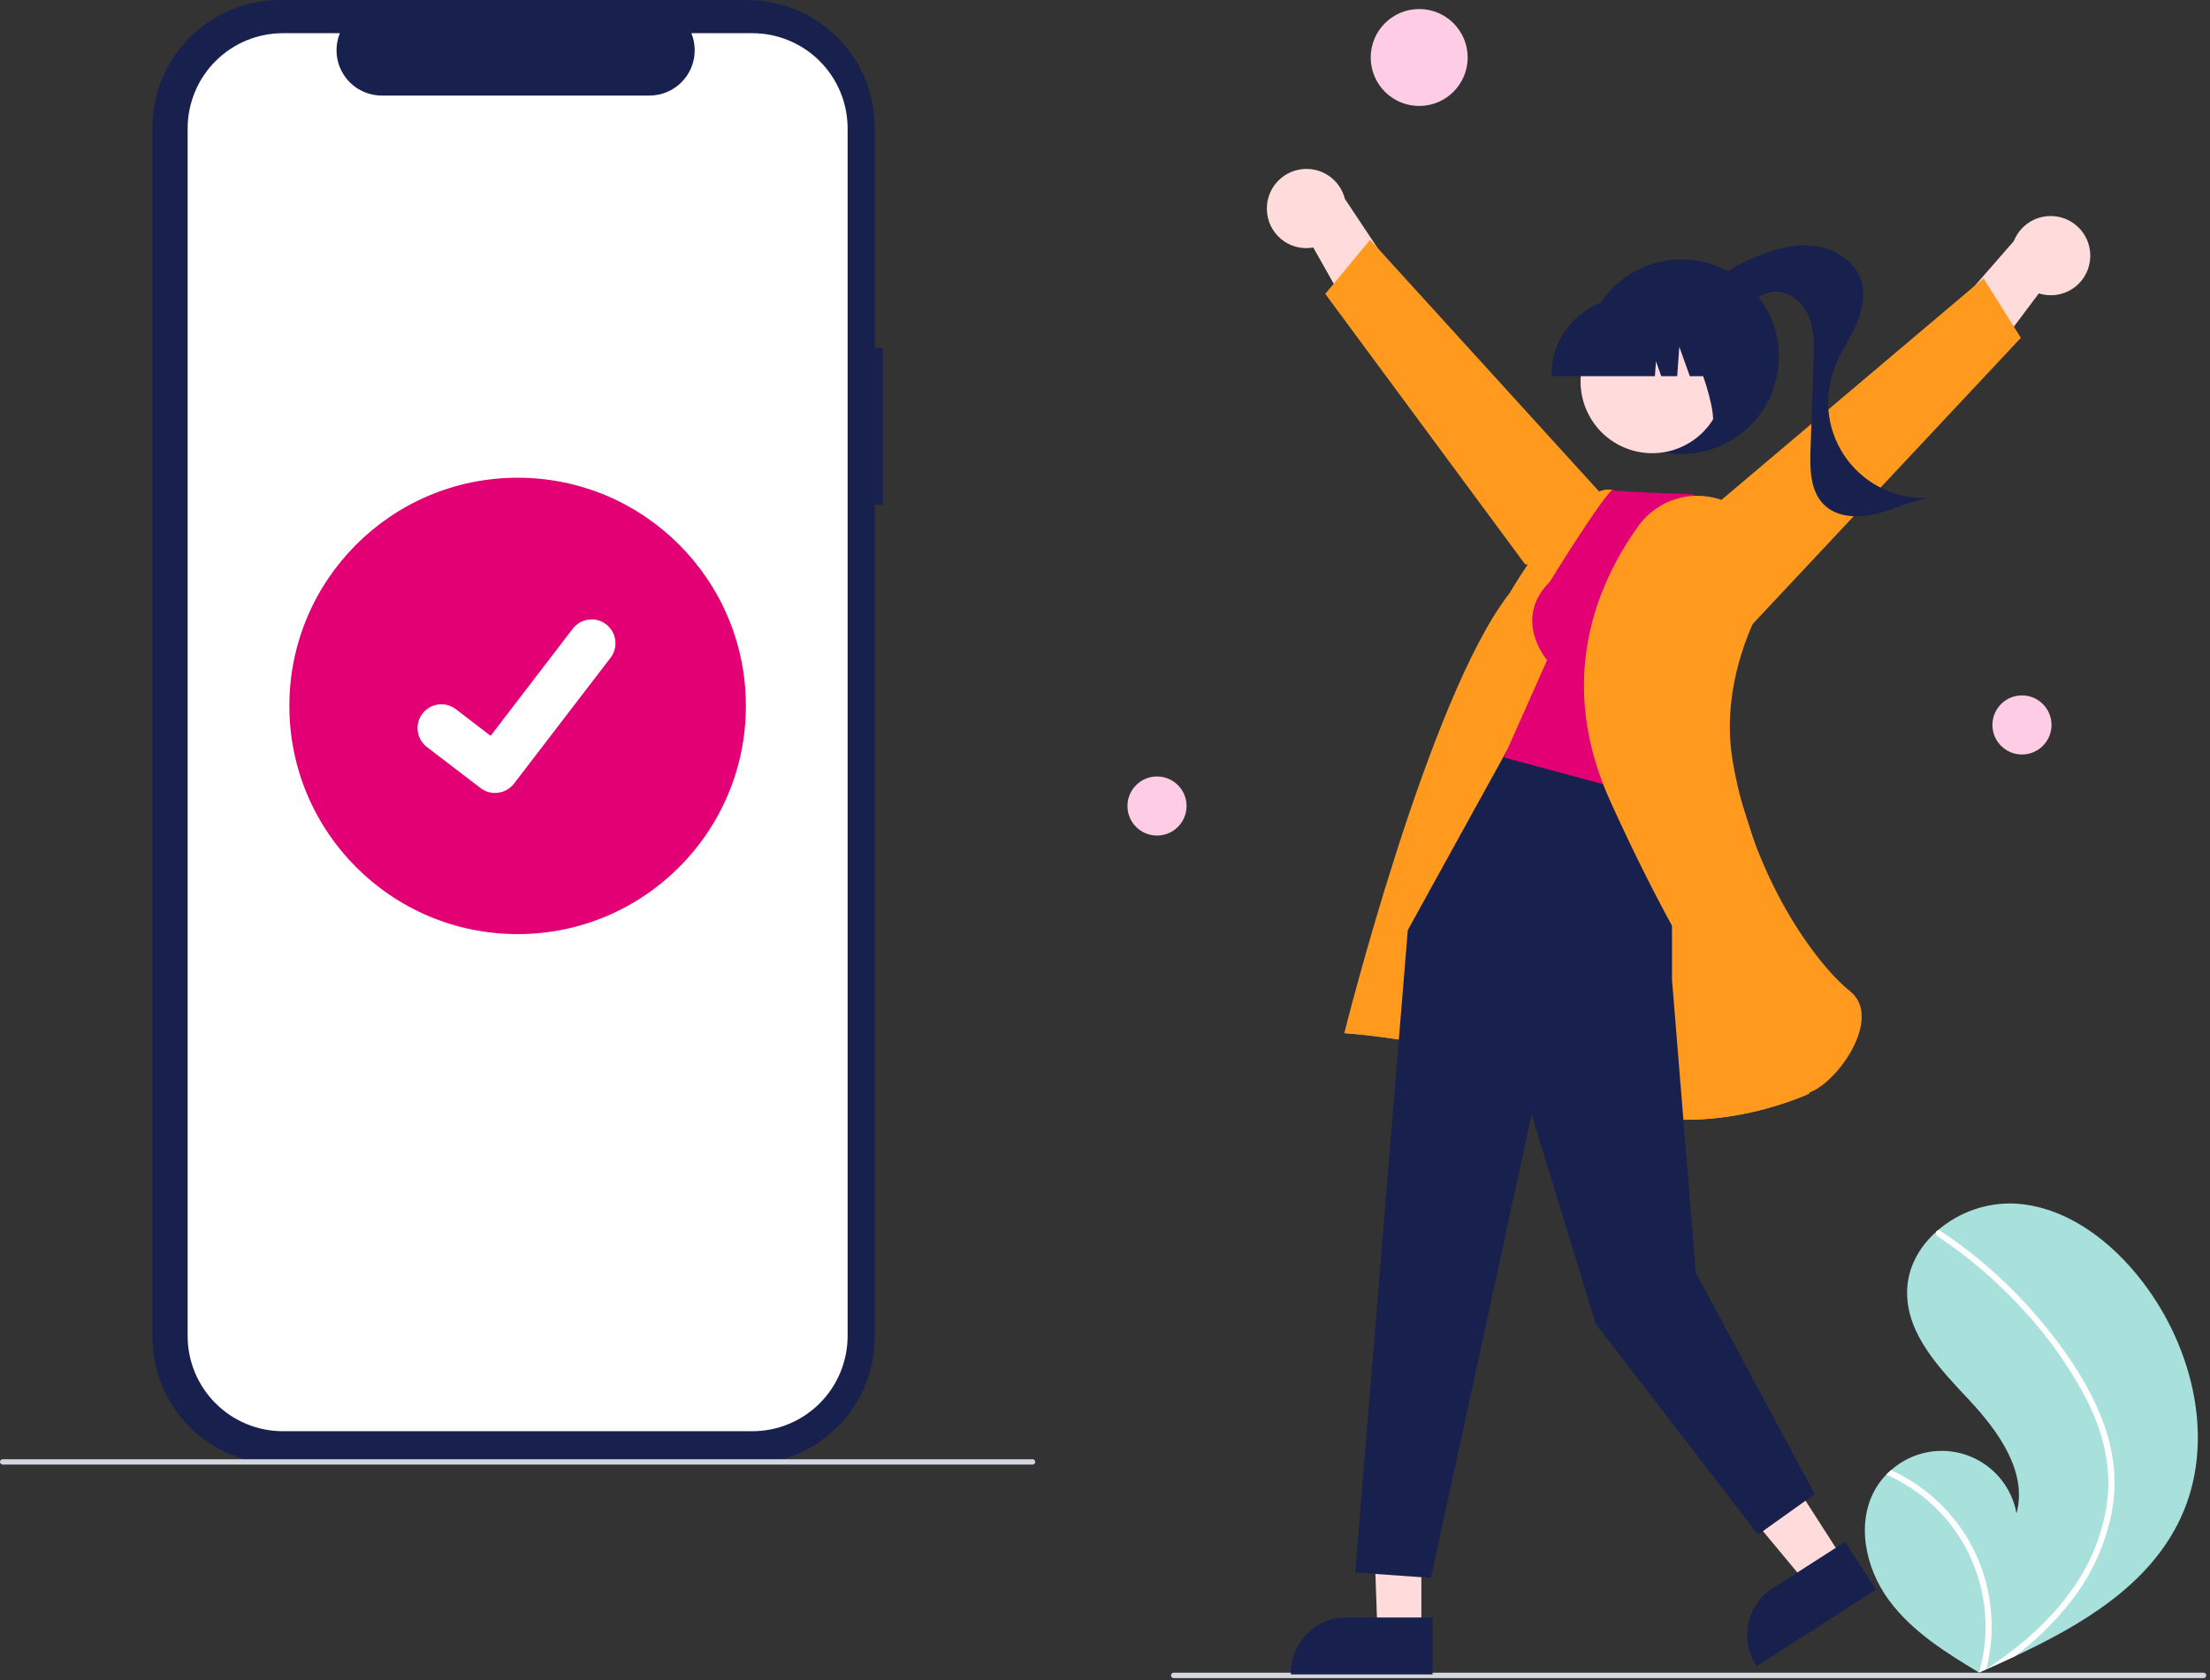
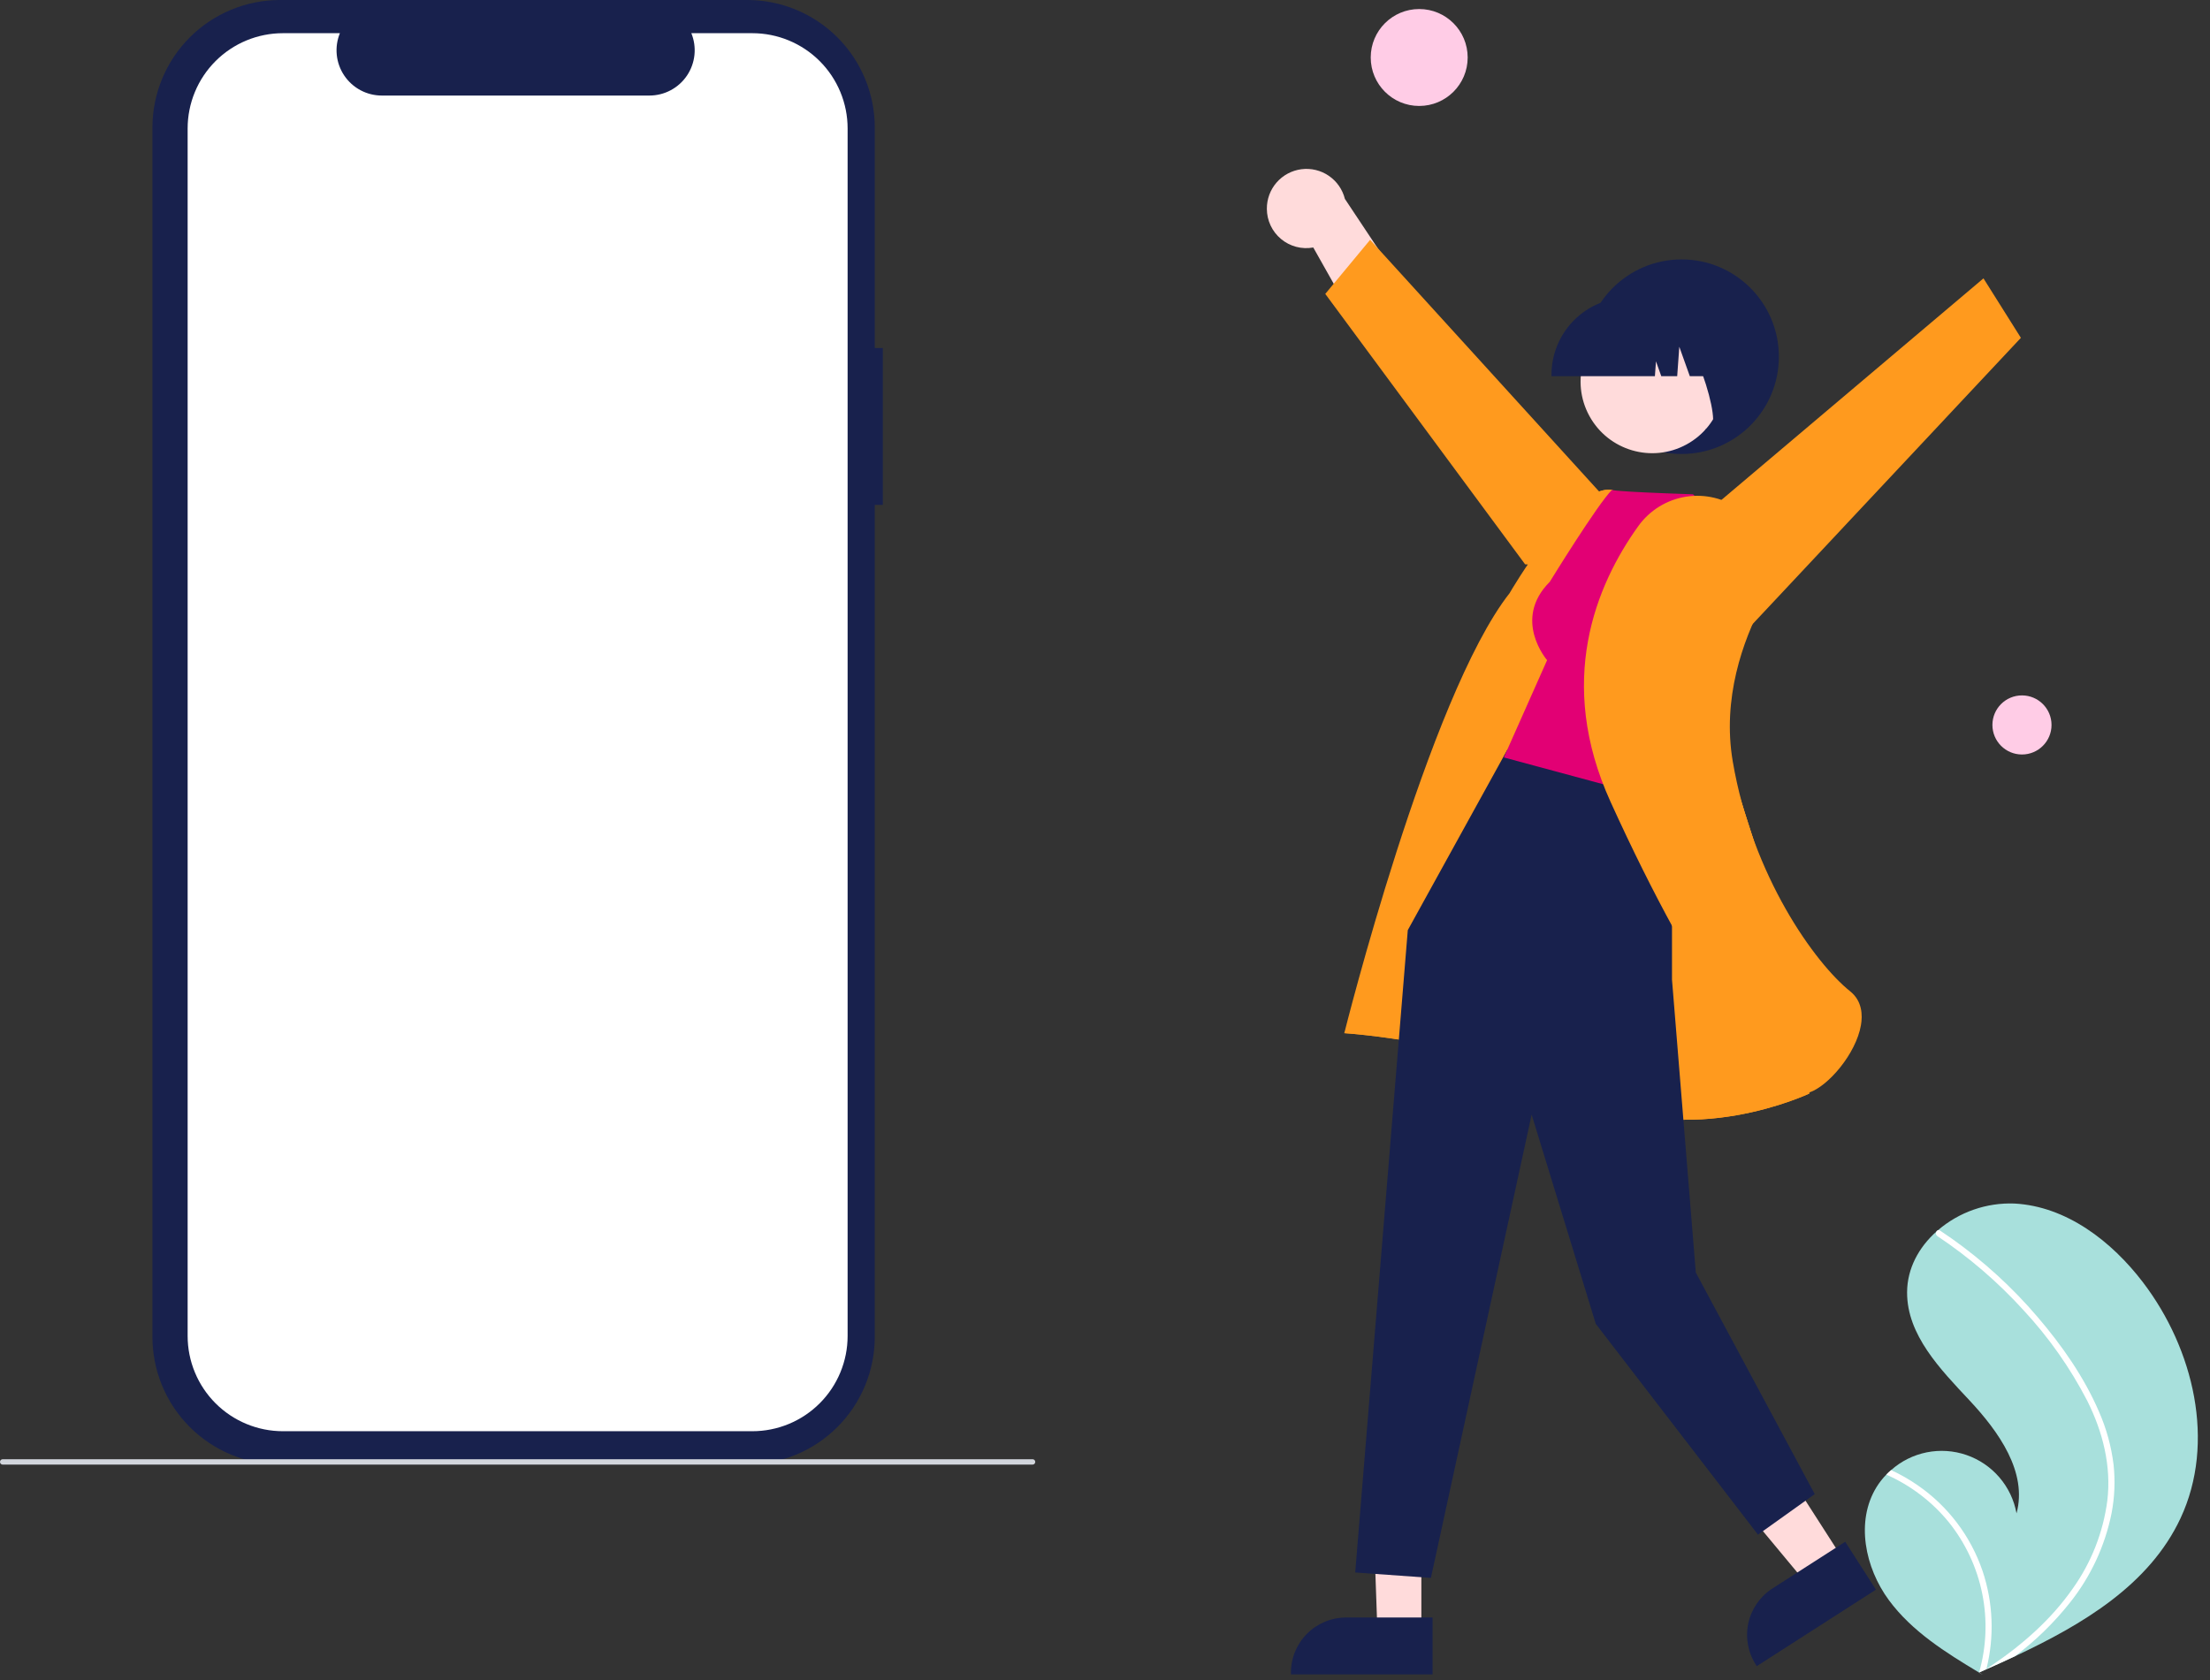
<svg xmlns="http://www.w3.org/2000/svg" width="405" height="308" viewBox="0 0 405 308" fill="none">
  <rect x="0" y="0" width="405" height="308" fill="#333333" stroke="none" />
  <g clip-path="url(#clip0_181_14150)">
    <path d="M161.785 63.792H160.311V23.386C160.311 20.315 159.706 17.274 158.53 14.437C157.355 11.599 155.633 9.021 153.461 6.85C151.289 4.678 148.711 2.955 145.874 1.78C143.037 0.605 139.996 2.60205e-06 136.925 0H51.319C45.117 -1.18237e-05 39.169 2.464 34.783 6.85C30.398 11.235 27.934 17.183 27.934 23.386V245.055C27.934 248.126 28.538 251.167 29.714 254.005C30.889 256.842 32.612 259.42 34.783 261.592C36.955 263.763 39.533 265.486 42.37 266.661C45.207 267.836 48.248 268.441 51.319 268.441H136.925C143.127 268.441 149.075 265.977 153.461 261.592C157.847 257.206 160.31 251.258 160.31 245.055V92.553H161.785V63.792Z" fill="#18214D" />
    <path d="M137.868 6.084H126.694C127.208 7.344 127.404 8.711 127.265 10.064C127.126 11.418 126.657 12.716 125.898 13.846C125.139 14.975 124.114 15.9 122.913 16.54C121.712 17.18 120.372 17.515 119.012 17.515H69.97C68.609 17.515 67.269 17.18 66.069 16.54C64.868 15.9 63.843 14.975 63.084 13.846C62.325 12.716 61.855 11.418 61.716 10.064C61.578 8.711 61.774 7.344 62.288 6.084H51.851C49.557 6.084 47.286 6.536 45.167 7.413C43.049 8.291 41.123 9.577 39.502 11.199C37.88 12.821 36.593 14.746 35.716 16.865C34.838 18.984 34.386 21.255 34.386 23.548V244.893C34.386 247.186 34.838 249.457 35.716 251.576C36.593 253.695 37.88 255.62 39.502 257.242C41.123 258.863 43.049 260.15 45.167 261.027C47.286 261.905 49.557 262.357 51.851 262.357H137.868C140.162 262.357 142.433 261.905 144.552 261.027C146.67 260.15 148.596 258.863 150.217 257.242C151.839 255.62 153.125 253.695 154.003 251.576C154.881 249.457 155.333 247.186 155.333 244.893V23.548C155.333 21.255 154.881 18.984 154.003 16.865C153.125 14.746 151.839 12.821 150.217 11.199C148.596 9.577 146.67 8.291 144.552 7.413C142.433 6.536 140.162 6.084 137.868 6.084Z" fill="white" />
    <path d="M189.224 268.479H0.495C0.364 268.479 0.238 268.427 0.145 268.334C0.052 268.241 0 268.115 0 267.984C0 267.853 0.052 267.727 0.145 267.634C0.238 267.541 0.364 267.489 0.495 267.489H189.224C189.355 267.489 189.481 267.541 189.574 267.634C189.667 267.727 189.719 267.853 189.719 267.984C189.719 268.115 189.667 268.241 189.574 268.334C189.481 268.427 189.355 268.479 189.224 268.479Z" fill="#D2D6DD" />
-     <path d="M94.859 171.232C117.962 171.232 136.69 152.504 136.69 129.402C136.69 106.299 117.962 87.571 94.859 87.571C71.757 87.571 53.029 106.299 53.029 129.402C53.029 152.504 71.757 171.232 94.859 171.232Z" fill="#E20074" />
    <path d="M90.714 145.359C89.773 145.361 88.857 145.056 88.104 144.492L88.058 144.457L78.227 136.936C77.772 136.587 77.389 136.152 77.102 135.655C76.815 135.159 76.629 134.61 76.554 134.041C76.479 133.473 76.516 132.895 76.665 132.34C76.813 131.786 77.069 131.267 77.418 130.811C77.767 130.356 78.202 129.974 78.699 129.687C79.196 129.4 79.744 129.213 80.313 129.138C80.882 129.063 81.46 129.101 82.014 129.249C82.568 129.397 83.088 129.653 83.543 130.002L89.91 134.885L104.957 115.255C105.306 114.8 105.741 114.418 106.238 114.131C106.734 113.844 107.282 113.658 107.851 113.583C108.419 113.507 108.997 113.545 109.551 113.693C110.105 113.841 110.625 114.097 111.08 114.446L111.081 114.447L110.988 114.577L111.083 114.447C112.002 115.153 112.602 116.194 112.754 117.342C112.905 118.49 112.595 119.651 111.891 120.571L94.193 143.65C93.783 144.182 93.257 144.612 92.654 144.908C92.052 145.203 91.389 145.356 90.718 145.354L90.714 145.359Z" fill="white" />
    <path d="M343.894 272.591C344.403 271.768 345.002 271.005 345.68 270.315C345.96 270.025 346.255 269.751 346.559 269.486C348.408 267.839 350.663 266.715 353.091 266.229C355.519 265.743 358.032 265.913 360.373 266.72C362.714 267.528 364.797 268.944 366.409 270.824C368.021 272.703 369.103 274.978 369.544 277.415C371.587 269.86 366.269 262.418 360.922 256.701C355.572 250.987 349.458 244.718 349.489 236.888C349.504 232.531 351.635 228.644 354.853 225.763C354.952 225.675 355.051 225.588 355.153 225.504C359.042 222.17 364.046 220.426 369.165 220.621C378.675 221.13 386.979 227.522 392.746 235.103C402.028 247.303 406.096 264.426 399.598 278.313C393.882 290.527 381.691 297.78 369.25 303.61C367.513 304.425 365.779 305.214 364.048 305.98C364.037 305.983 364.025 305.991 364.013 305.994C363.93 306.03 363.846 306.067 363.768 306.105C363.411 306.262 363.054 306.42 362.7 306.576L362.864 306.683L363.376 307.014C363.198 306.907 363.023 306.802 362.845 306.695C362.793 306.662 362.737 306.632 362.684 306.599C356.574 302.933 350.378 299.054 346.157 293.33C341.779 287.387 340.018 278.874 343.894 272.591Z" fill="#A8E0DC" />
    <path d="M384.663 258.789C386.016 261.867 386.913 265.126 387.325 268.463C387.65 271.438 387.528 274.446 386.963 277.385C385.75 283.426 383.104 289.087 379.247 293.891C376.337 297.539 372.979 300.805 369.25 303.61C367.513 304.425 365.779 305.214 364.049 305.98C364.037 305.983 364.025 305.991 364.013 305.994C363.93 306.03 363.847 306.067 363.768 306.105C363.411 306.262 363.054 306.42 362.7 306.575L362.864 306.683L363.376 307.014C363.198 306.907 363.023 306.802 362.845 306.695C362.793 306.662 362.737 306.632 362.684 306.599C364.029 301.895 364.227 296.938 363.261 292.142C362.295 287.346 360.194 282.851 357.133 279.035C354.056 275.266 350.132 272.278 345.68 270.315C345.96 270.025 346.255 269.751 346.559 269.485C348.273 270.273 349.915 271.21 351.464 272.287C357.006 276.117 361.168 281.63 363.332 288.009C365.265 293.796 365.507 300.015 364.028 305.935C364.335 305.734 364.643 305.529 364.942 305.324C370.635 301.485 375.881 296.875 379.833 291.221C383.241 286.443 385.422 280.9 386.184 275.08C386.941 268.723 385.351 262.471 382.513 256.799C379.378 250.731 375.429 245.119 370.775 240.121C366.1 234.984 360.814 230.439 355.034 226.587C354.904 226.499 354.813 226.364 354.779 226.211C354.745 226.057 354.772 225.897 354.853 225.763C354.915 225.64 355.023 225.547 355.153 225.504C355.219 225.487 355.288 225.485 355.355 225.499C355.422 225.512 355.485 225.541 355.539 225.582C356.252 226.058 356.96 226.538 357.659 227.033C363.478 231.154 368.764 235.982 373.393 241.406C377.867 246.634 381.938 252.443 384.663 258.789Z" fill="white" />
    <path d="M260.079 19.423C264.985 19.423 268.963 15.446 268.963 10.539C268.963 5.633 264.985 1.656 260.079 1.656C255.173 1.656 251.196 5.633 251.196 10.539C251.196 15.446 255.173 19.423 260.079 19.423Z" fill="#FFCCE6" />
    <path d="M370.542 138.307C373.533 138.307 375.958 135.882 375.958 132.891C375.958 129.9 373.533 127.475 370.542 127.475C367.551 127.475 365.126 129.9 365.126 132.891C365.126 135.882 367.551 138.307 370.542 138.307Z" fill="#FFCCE6" />
-     <path d="M212.03 153.167C215.021 153.167 217.446 150.742 217.446 147.751C217.446 144.76 215.021 142.335 212.03 142.335C209.039 142.335 206.614 144.76 206.614 147.751C206.614 150.742 209.039 153.167 212.03 153.167Z" fill="#FFCCE6" />
-     <path d="M215.088 307.612H403.817C403.948 307.612 404.074 307.56 404.167 307.467C404.26 307.374 404.312 307.248 404.312 307.116C404.312 306.985 404.26 306.859 404.167 306.766C404.074 306.673 403.948 306.621 403.817 306.621H215.088C214.957 306.621 214.831 306.673 214.738 306.766C214.645 306.859 214.593 306.985 214.593 307.116C214.593 307.248 214.645 307.374 214.738 307.467C214.831 307.56 214.957 307.612 215.088 307.612Z" fill="#D2D6DD" />
-     <path d="M382.989 47.868C383.237 46.108 382.831 44.319 381.848 42.839C380.864 41.359 379.372 40.291 377.655 39.838C375.937 39.385 374.112 39.577 372.526 40.379C370.941 41.181 369.705 42.537 369.052 44.189L353.737 61.747L358.231 74.297L373.633 53.782C374.638 54.104 375.701 54.202 376.748 54.068C377.795 53.935 378.8 53.573 379.692 53.009C380.584 52.446 381.341 51.693 381.911 50.805C382.481 49.916 382.849 48.914 382.989 47.868Z" fill="#FFDBDB" />
    <path d="M319.507 116.184L370.344 61.928L363.487 51.027L299.724 104.953L319.507 116.184Z" fill="#FF9A1E" />
    <path d="M308.161 83.219C318.009 83.219 325.993 75.235 325.993 65.386C325.993 55.538 318.009 47.554 308.161 47.554C298.312 47.554 290.328 55.538 290.328 65.386C290.328 75.235 298.312 83.219 308.161 83.219Z" fill="#18214D" />
-     <path d="M309.594 55.312C313.431 51.421 318.075 48.418 323.198 46.515C326.487 45.297 330.066 44.544 333.504 45.236C336.942 45.928 340.193 48.306 341.152 51.679C341.936 54.438 341.127 57.408 339.909 60.004C338.692 62.601 337.067 65.008 336.083 67.702C335.079 70.45 334.777 73.406 335.204 76.3C335.632 79.195 336.776 81.936 338.532 84.277C340.288 86.617 342.601 88.482 345.261 89.702C347.92 90.921 350.842 91.458 353.762 91.262C350.384 91.715 347.27 93.302 343.968 94.147C340.666 94.992 336.769 94.935 334.316 92.569C331.72 90.067 331.668 85.997 331.793 82.394C331.98 77.036 332.166 71.679 332.353 66.322C332.448 63.59 332.529 60.77 331.544 58.22C330.559 55.67 328.217 53.437 325.484 53.461C323.412 53.478 321.578 54.733 319.917 55.971C318.255 57.209 316.496 58.529 314.433 58.713C312.369 58.898 310.013 57.37 310.167 55.304L309.594 55.312Z" fill="#18214D" />
    <path d="M232.162 38.286C232.146 36.509 232.782 34.788 233.95 33.449C235.117 32.11 236.736 31.245 238.498 31.02C240.261 30.794 242.045 31.223 243.512 32.225C244.98 33.227 246.028 34.732 246.46 36.456L259.355 55.86L253.263 67.717L240.668 45.369C239.629 45.557 238.562 45.516 237.542 45.247C236.521 44.978 235.572 44.489 234.761 43.813C233.95 43.138 233.297 42.293 232.848 41.338C232.399 40.383 232.165 39.341 232.162 38.286L232.162 38.286Z" fill="#FFDBDB" />
    <path d="M279.484 103.438L242.866 53.875L251.086 43.96L307.274 105.739L279.484 103.438Z" fill="#FF9A1E" />
    <path d="M260.478 268.088L251.327 267.945L252.428 299.135H260.477L260.478 268.088Z" fill="#FFDBDB" />
    <path d="M262.53 296.507L246.679 296.507H246.678C243.999 296.507 241.429 297.571 239.535 299.466C237.64 301.36 236.576 303.93 236.576 306.609V306.937L262.53 306.938L262.53 296.507Z" fill="#18214D" />
    <path d="M321.068 259.816L311.072 266.234L331.068 290.291L337.841 285.942L321.068 259.816Z" fill="#FFDBDB" />
    <path d="M338.149 282.621L324.81 291.185L324.809 291.185C322.555 292.633 320.968 294.917 320.397 297.534C319.826 300.152 320.319 302.889 321.766 305.144L321.944 305.42L343.784 291.398L338.149 282.621Z" fill="#18214D" />
    <path d="M324.63 164.575C324.63 164.575 302.418 90.804 295.28 89.807C288.142 88.81 276.641 108.736 276.641 108.736C261.73 127.761 246.354 189.389 246.354 189.389C246.354 189.389 271.986 190.993 290.724 200.962C309.461 210.931 331.574 200.457 331.574 200.457L324.63 164.575Z" fill="#FF9A1E" />
    <path d="M324.63 164.575C324.63 164.575 302.418 90.804 295.28 89.807C288.142 88.81 279.562 108.938 279.562 108.938C272.132 139.65 246.354 189.389 246.354 189.389C246.354 189.389 271.986 190.993 290.724 200.962C309.461 210.931 331.574 200.457 331.574 200.457L324.63 164.575Z" fill="#FF9A1E" />
    <path d="M306.407 142.503V179.573L310.77 233.27L332.565 273.889L322.163 281.319L292.442 242.682L280.686 204.318L262.225 289.245L248.355 288.254L257.988 170.504L276.267 137.36L306.407 142.503Z" fill="#18214D" />
    <path d="M284.012 106.649C277.077 113.583 283.517 121.014 283.517 121.014L275.591 138.846L306.798 147.267L317.704 98.536L310.274 90.61C295.413 90.115 295.405 89.807 295.405 89.807C292.802 92.355 284.012 106.649 284.012 106.649Z" fill="#E20074" />
    <path d="M318.961 93.487C317.544 92.441 315.933 91.686 314.222 91.267C312.511 90.848 310.733 90.772 308.993 91.044C307.252 91.317 305.583 91.932 304.082 92.854C302.581 93.776 301.278 94.987 300.248 96.416C292.403 107.34 285.148 124.979 295.143 146.977C311.192 182.3 325.158 200.383 330.836 200.381C331.084 200.383 331.33 200.345 331.566 200.267C335.06 199.081 340.113 193.167 341.028 187.956C341.356 186.091 341.278 183.492 339.047 181.708C332.639 176.583 321.136 160.626 317.548 139.622C315.565 128.016 319.41 117.444 322.986 110.619C324.496 107.795 324.938 104.521 324.23 101.398C323.523 98.275 321.713 95.511 319.133 93.614L318.961 93.487Z" fill="#FF9A1E" />
    <path d="M309.078 81.467C315.439 77.99 317.777 70.014 314.3 63.652C310.822 57.291 302.846 54.953 296.485 58.431C290.124 61.908 287.786 69.884 291.263 76.245C294.741 82.607 302.716 84.944 309.078 81.467Z" fill="#FFDBDB" />
    <path d="M284.321 68.956H303.275L303.47 66.235L304.442 68.956H307.36L307.745 63.563L309.672 68.956H315.319V68.689C315.315 64.934 313.821 61.334 311.166 58.679C308.511 56.024 304.911 54.53 301.156 54.526H298.484C294.729 54.53 291.129 56.024 288.474 58.679C285.818 61.334 284.325 64.934 284.321 68.689V68.956Z" fill="#18214D" />
    <path d="M312.455 78.738L320.544 76.113V56.47H305.266L305.644 56.847C310.907 62.103 316.76 80.751 312.455 78.738Z" fill="#18214D" />
  </g>
  <defs>
    <clipPath id="clip0_181_14150">
      <rect width="404.312" height="307.612" fill="white" />
    </clipPath>
  </defs>
</svg>